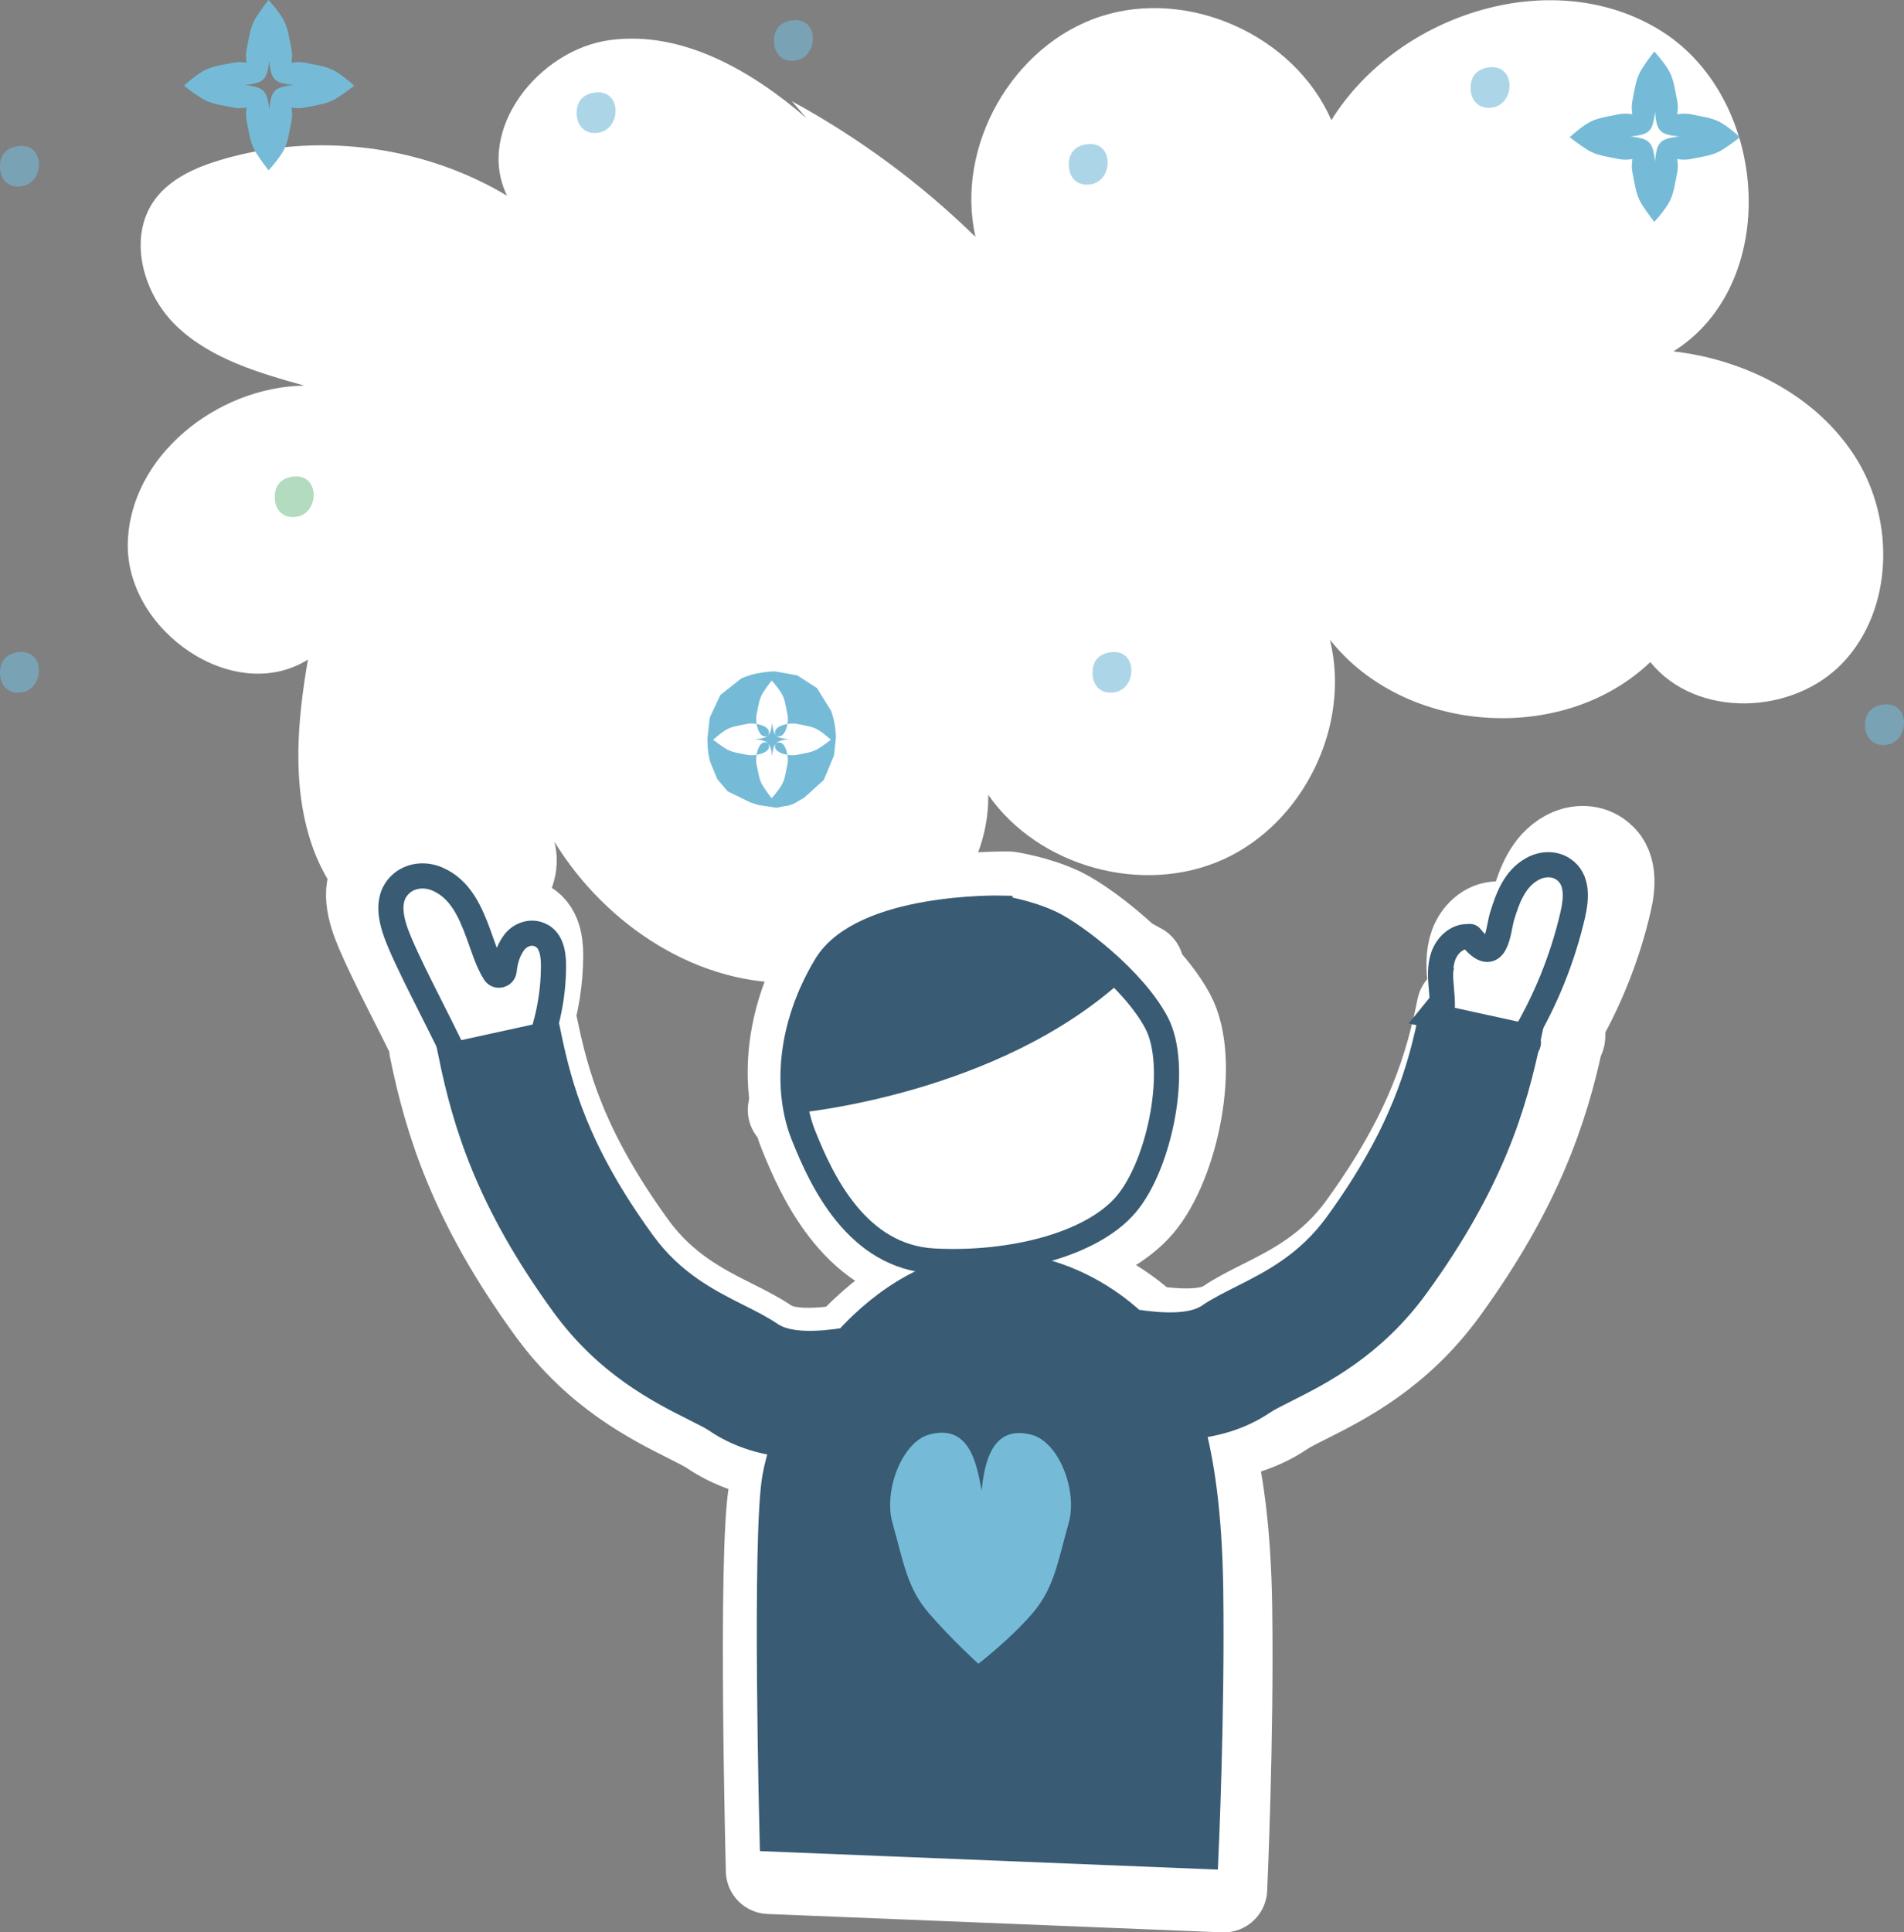
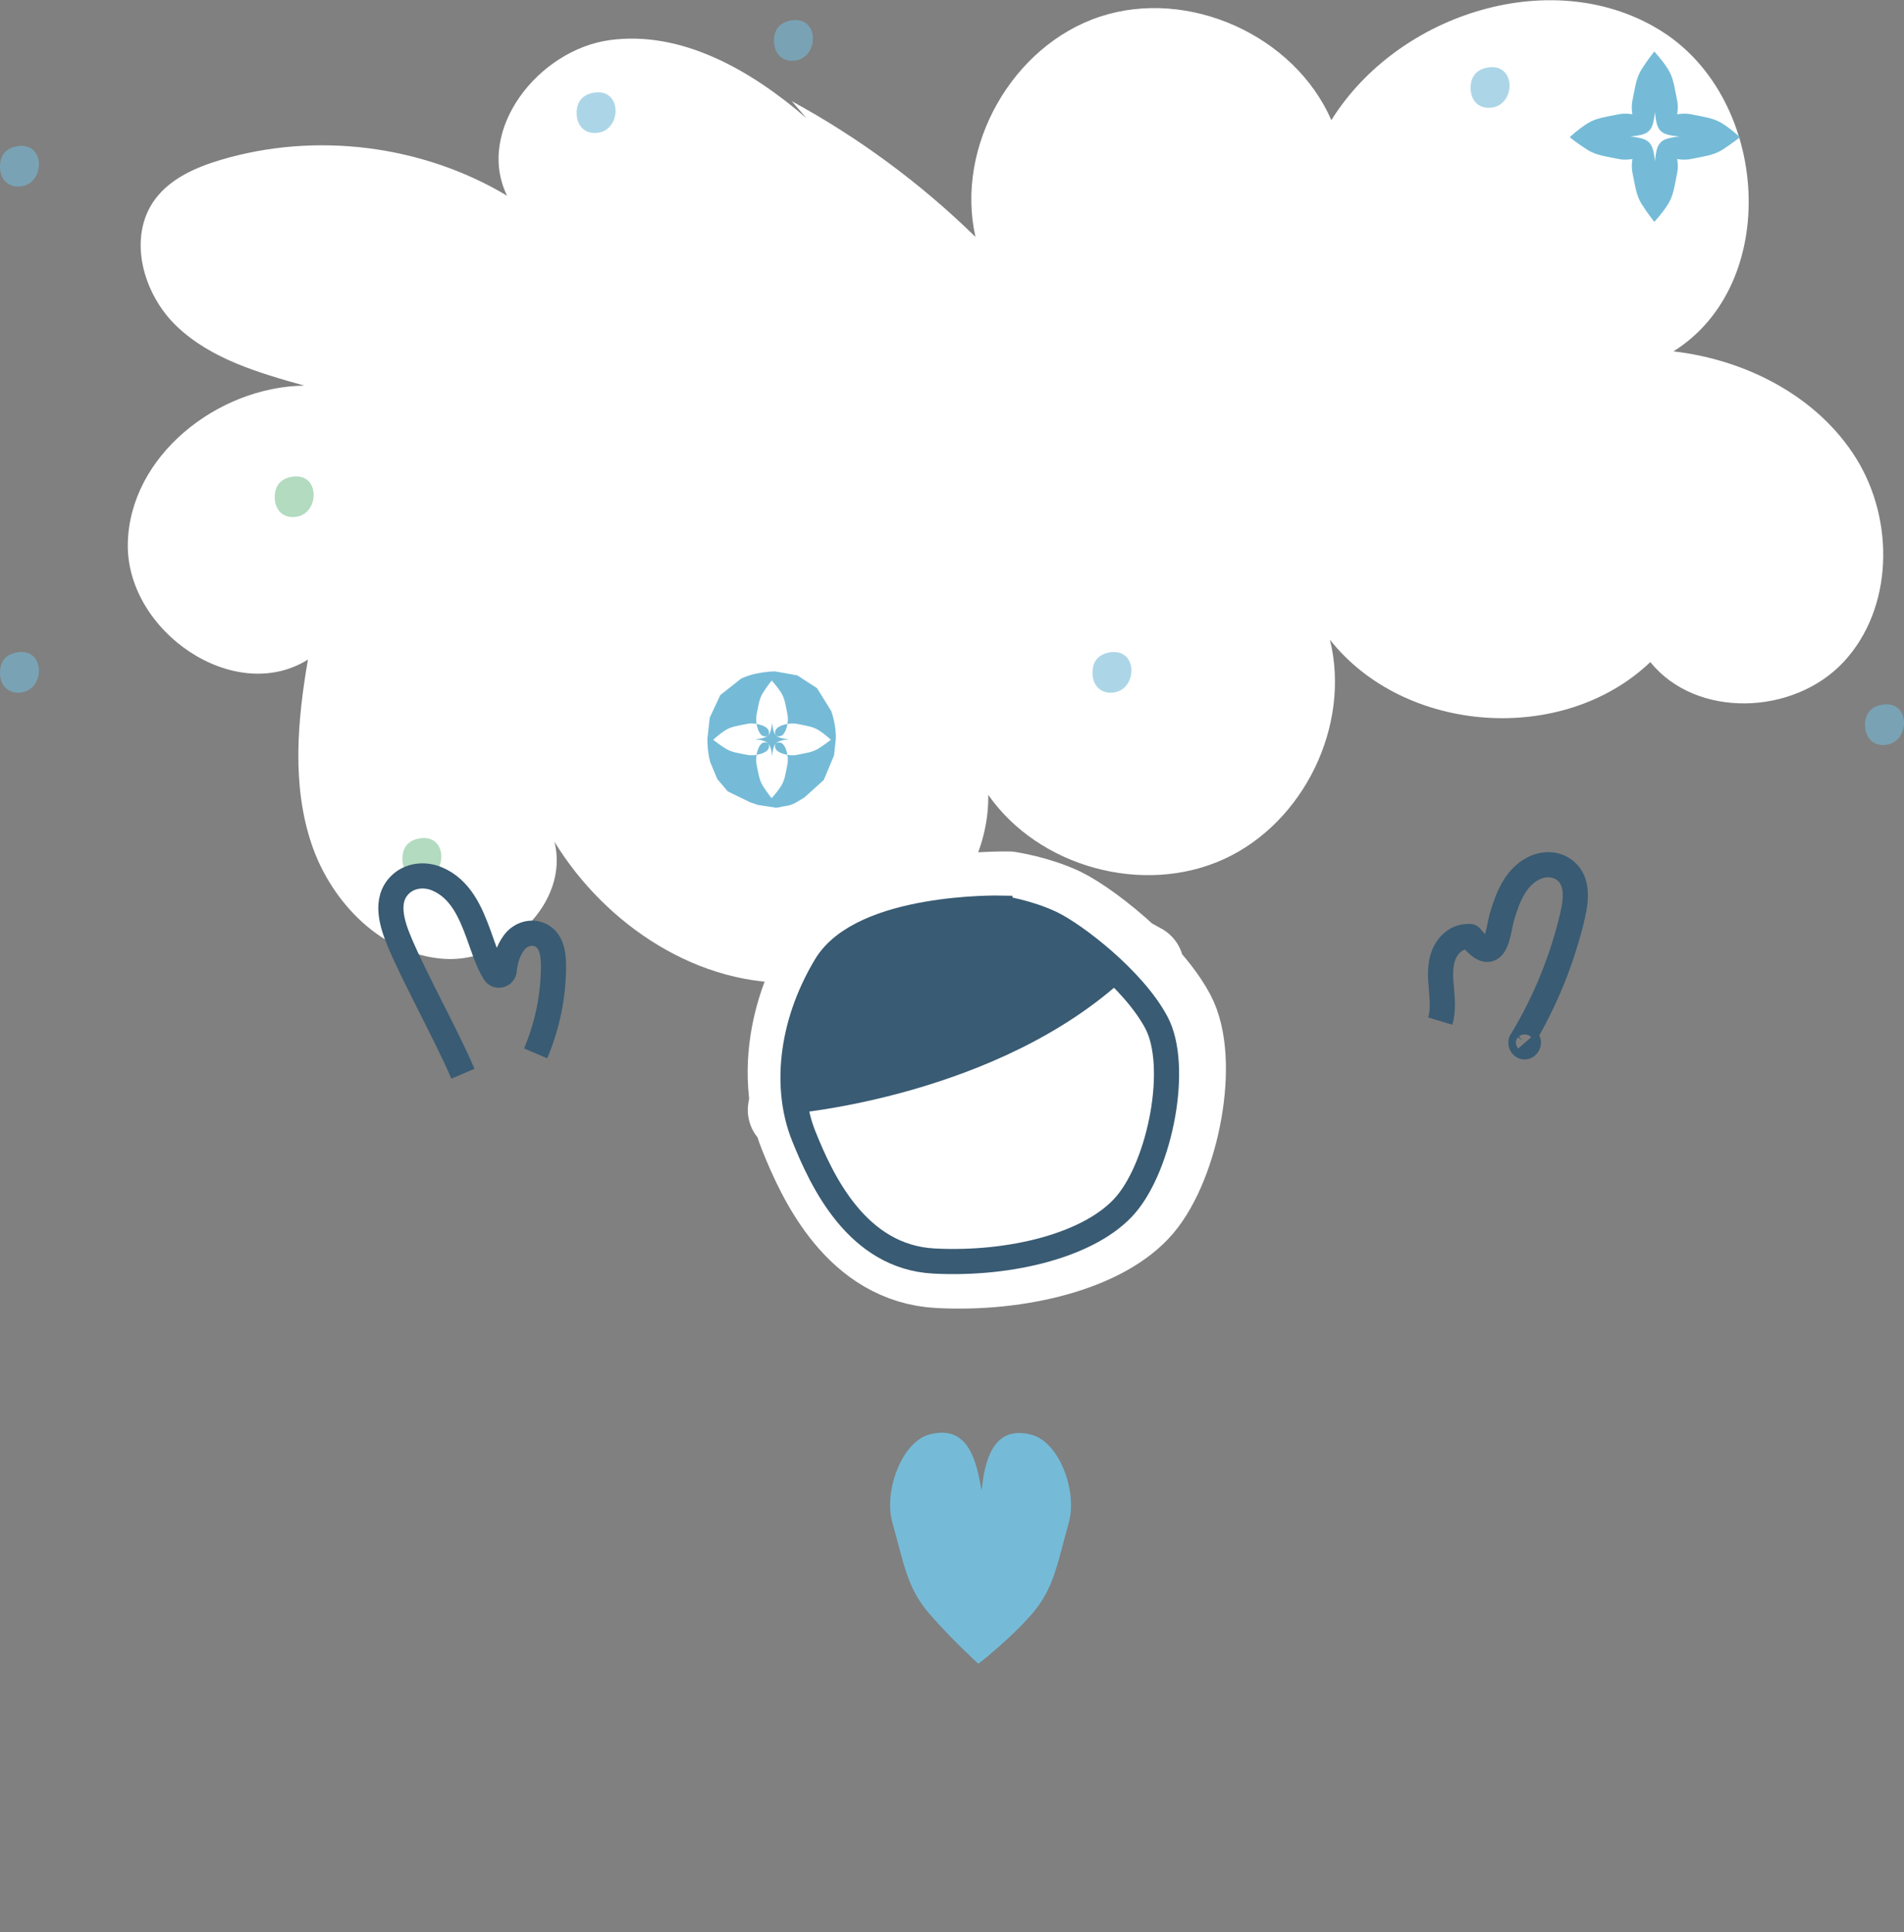
<svg xmlns="http://www.w3.org/2000/svg" id="Layer_2" viewBox="0 0 428.48 434.72">
  <rect x="0" y="0" width="428.48" height="434.72" fill="#808080" stroke="none" />
  <defs>
    <style> .cls-1, .cls-2 { stroke: #395b73; stroke-miterlimit: 10; stroke-width: 5.66px; } .cls-1, .cls-3 { fill: #395b73; } .cls-4 { fill: #7fc395; } .cls-4, .cls-5 { opacity: .6; } .cls-6, .cls-7 { fill: #fff; } .cls-7 { stroke: #fff; stroke-linecap: round; stroke-linejoin: round; stroke-width: 19.51px; } .cls-8, .cls-5 { fill: #75bbd7; } .cls-2 { fill: none; } </style>
  </defs>
  <g id="Layer_1-2" data-name="Layer_1">
    <g>
      <g>
        <path class="cls-6" d="M181.49,26.59c-12.36-10.7-27.98-19.74-44.18-17.58-16.2,2.16-30.37,20.33-23.2,35.02-19.12-11.43-43.08-14.42-64.43-8.06-5.59,1.67-11.27,4.15-14.76,8.83-6.34,8.52-2.78,21.4,4.94,28.69,7.72,7.3,18.38,10.4,28.61,13.26-19.64.3-39.32,15.9-39.71,35.54-.39,19.64,23.88,36.5,40.54,26.1-2.38,13.79-3.65,28.28.83,41.54,4.48,13.26,16.01,24.98,29.98,25.8,13.97.82,28.08-12.76,24.67-26.34,11.57,18.88,32.69,32.79,54.8,31.64,22.11-1.15,43.11-20.05,42.82-42.2,11.38,16.27,34.87,22.7,52.95,14.49,18.07-8.21,28.7-30.13,23.94-49.4,16.81,21.28,52.49,23.77,72.1,5.03,10.33,12.79,32.3,12,43.5-.03,11.2-12.03,11.51-31.83,2.83-45.79-8.69-13.96-24.8-22.21-41.13-24.08,24.25-15.15,21.62-56.56-2.49-71.92-24.11-15.36-59.38-4.36-74.49,19.9-8.32-19.1-32.19-29.8-51.99-23.31-19.8,6.49-32.7,29.24-28.1,49.57-12.29-12.01-26.24-22.31-41.33-30.52" />
        <path class="cls-8" d="M372.28,49.9s-1.52-1.89-2.82-3.96c-1.26-2-1.44-3.96-2.1-7.15-.51-2.49.54-6.36,2.12-6.94,2.28-.84,2.7,2.26,2.98,4.43.16-2.14.58-5.24,2.87-4.4,1.58.59,2.63,4.45,2.12,6.94-.65,3.19-.84,5.15-2.09,7.15-1.3,2.07-3.07,3.93-3.07,3.93h0ZM372.28,11.59s1.77,1.86,3.07,3.94c1.26,2,1.44,3.96,2.09,7.15.52,2.49-.54,6.36-2.12,6.94-2.28.84-2.7-2.26-2.87-4.4-.28,2.17-.7,5.26-2.98,4.43-1.58-.58-2.63-4.45-2.12-6.94.65-3.19.84-5.15,2.1-7.15,1.3-2.07,2.82-3.96,2.82-3.96h0ZM391.57,30.87s-1.88,1.51-3.96,2.82c-2,1.26-3.96,1.45-7.15,2.1-2.49.51-6.36-.54-6.94-2.12-.84-2.28,2.26-2.7,4.42-2.98-2.14-.16-5.24-.58-4.4-2.87.58-1.58,4.45-2.63,6.94-2.12,3.19.65,5.15.84,7.15,2.1,2.07,1.3,3.94,3.07,3.94,3.07h0ZM353.25,30.87s1.87-1.77,3.94-3.07c2-1.26,3.96-1.44,7.15-2.1,2.49-.51,6.36.53,6.94,2.12.84,2.28-2.26,2.7-4.4,2.87,2.17.28,5.26.7,4.42,2.98-.58,1.58-4.45,2.63-6.94,2.12-3.19-.65-5.15-.84-7.15-2.1-2.07-1.3-3.96-2.82-3.96-2.82Z" />
-         <path class="cls-8" d="M60.43,38.31s-1.52-1.89-2.82-3.96c-1.26-2-1.44-3.96-2.1-7.15-.51-2.49.54-6.36,2.12-6.94,2.28-.84,2.7,2.26,2.98,4.43.16-2.14.58-5.24,2.87-4.4,1.58.59,2.63,4.45,2.12,6.94-.65,3.19-.84,5.15-2.09,7.15-1.3,2.07-3.07,3.93-3.07,3.93h0ZM60.43,0s1.77,1.86,3.07,3.94c1.26,2,1.44,3.96,2.09,7.15.52,2.49-.54,6.36-2.12,6.94-2.28.84-2.7-2.26-2.87-4.4-.28,2.17-.7,5.26-2.98,4.43-1.58-.58-2.63-4.45-2.12-6.94.65-3.19.84-5.15,2.1-7.15,1.3-2.07,2.82-3.96,2.82-3.96h0ZM79.71,19.28s-1.88,1.51-3.96,2.82c-2,1.26-3.96,1.45-7.15,2.1-2.49.51-6.36-.54-6.94-2.12-.84-2.28,2.26-2.7,4.42-2.98-2.14-.16-5.24-.58-4.4-2.87.58-1.58,4.45-2.63,6.94-2.12,3.19.65,5.15.84,7.15,2.1,2.07,1.3,3.94,3.07,3.94,3.07h0ZM41.4,19.28s1.87-1.77,3.94-3.07c2-1.26,3.96-1.44,7.15-2.1,2.49-.51,6.36.53,6.94,2.12.84,2.28-2.26,2.7-4.4,2.87,2.17.28,5.26.7,4.42,2.98-.58,1.58-4.45,2.63-6.94,2.12-3.19-.65-5.15-.84-7.15-2.1-2.07-1.3-3.96-2.82-3.96-2.82Z" />
        <path class="cls-8" d="M173.65,179.58s-1.05-1.3-1.95-2.74c-.87-1.39-1-2.74-1.45-4.94-.35-1.72.37-4.39,1.46-4.8,1.58-.58,1.87,1.56,2.06,3.06.11-1.48.4-3.62,1.98-3.04,1.09.4,1.82,3.07,1.46,4.8-.45,2.21-.58,3.56-1.45,4.94-.9,1.43-2.12,2.72-2.12,2.72h0ZM174.5,181.72c.74,0,1.56-.32,2.37-.39,1.74-.21,2.83-1.19,4.17-1.93l4.35-3.93,2.3-5.51.42-3.89c0-2.09-.37-4.19-1.06-6.12l-3.19-5.14-4.44-2.87-4.99-.89c-.9,0-1.87.1-2.85.24-1.79.26-3.38.71-4.76,1.35l-4.72,3.73-2.38,5.09-.53,4.83c0,.42.05.82.05,1.29.05,1.39.27,2.69.6,3.89l1.58,3.8,2.35,2.77,5.04,2.46,1.79.6,3.93.59ZM173.65,153.1s1.22,1.29,2.12,2.72c.87,1.38,1,2.74,1.45,4.94.36,1.72-.37,4.39-1.46,4.8-1.58.58-1.87-1.56-1.98-3.04-.19,1.5-.48,3.64-2.06,3.06-1.09-.4-1.82-3.07-1.46-4.8.45-2.21.58-3.56,1.45-4.94.9-1.43,1.95-2.74,1.95-2.74h0ZM186.98,166.43s-1.31,1.04-2.74,1.95c-1.39.87-2.74,1-4.94,1.45-1.72.35-4.39-.37-4.8-1.47-.58-1.58,1.56-1.87,3.06-2.06-1.48-.11-3.62-.4-3.04-1.98.4-1.09,3.08-1.82,4.8-1.47,2.21.45,3.56.58,4.94,1.45,1.43.9,2.72,2.13,2.72,2.13h0ZM160.5,166.43s1.29-1.22,2.72-2.13c1.39-.87,2.74-1,4.94-1.45,1.72-.35,4.4.37,4.8,1.47.58,1.58-1.56,1.87-3.04,1.98,1.5.19,3.64.48,3.06,2.06-.4,1.1-3.07,1.82-4.8,1.47-2.21-.45-3.56-.58-4.94-1.45-1.43-.9-2.74-1.95-2.74-1.95Z" />
        <path class="cls-5" d="M5.2,41.84c-2.95.64-5.05-1.15-5.19-4.02-.11-2.45.92-4.37,3.73-4.9,6.39-1.16,6.46,7.8,1.46,8.93Z" />
        <path class="cls-5" d="M5.2,155.71c-2.95.64-5.05-1.15-5.19-4.02-.11-2.45.92-4.37,3.73-4.9,6.39-1.16,6.46,7.8,1.46,8.93Z" />
        <path class="cls-5" d="M424.92,167.48c-2.95.64-5.05-1.15-5.19-4.02-.11-2.45.92-4.37,3.73-4.9,6.39-1.16,6.46,7.8,1.46,8.93Z" />
        <path class="cls-5" d="M251.06,155.71c-2.95.64-5.05-1.15-5.19-4.02-.11-2.45.92-4.37,3.73-4.9,6.39-1.16,6.46,7.8,1.46,8.93Z" />
        <path class="cls-4" d="M95.76,197.56c-2.95.64-5.05-1.15-5.19-4.02-.11-2.45.92-4.37,3.73-4.9,6.39-1.16,6.46,7.8,1.46,8.93Z" />
        <path class="cls-4" d="M67.03,116.2c-2.95.64-5.05-1.15-5.19-4.02-.11-2.45.92-4.37,3.73-4.9,6.39-1.16,6.46,7.8,1.46,8.93Z" />
        <path class="cls-5" d="M134.97,29.79c-2.95.64-5.05-1.15-5.19-4.02-.11-2.45.92-4.37,3.73-4.9,6.39-1.16,6.46,7.8,1.46,8.93Z" />
-         <path class="cls-5" d="M245.72,41.42c-2.95.64-5.05-1.15-5.19-4.02-.11-2.45.92-4.37,3.73-4.9,6.39-1.16,6.46,7.8,1.46,8.93Z" />
        <path class="cls-5" d="M179.38,13.54c-2.95.64-5.05-1.15-5.19-4.02-.11-2.45.92-4.37,3.73-4.9,6.39-1.16,6.46,7.8,1.46,8.93Z" />
        <path class="cls-5" d="M336.15,24.13c-2.95.64-5.05-1.15-5.19-4.02-.11-2.45.92-4.37,3.73-4.9,6.39-1.16,6.46,7.8,1.46,8.93Z" />
      </g>
      <g>
        <g>
          <path class="cls-7" d="M178.45,247.18l-.41,2.54s.32-.03.86-.08c.4,1.86.93,3.65,1.6,5.32,4.29,10.73,12.64,28.62,30.76,29.57,18.12.95,37.2-3.82,45.31-13.35,8.11-9.54,12.64-32.67,7.15-42.92-1.85-3.46-4.66-6.94-7.77-10.14.24-.22.49-.43.73-.65l-3.14-1.72c-5.52-5.2-11.46-9.34-14.63-10.86-5.48-2.62-11.92-3.58-11.92-3.58,0,0-9.57-.2-19.71,1.87l-5.05.17-2.43,1.83c-5.93,2.02-11.27,5.07-14.06,9.72-.3.5-.57,1-.85,1.5l-1.61,1.21-.46,2.79c-4.34,9.36-5.57,18.74-4.38,26.79Z" />
-           <path class="cls-7" d="M359.68,192.09c-2.18-1.44-5.03-1.26-7.3.01-4.11,2.3-5.76,6.77-7.07,11.05-.03.1-.06.2-.09.31-.9,3.22-1.3,12.21-7.33,4.64-.18-.22-.56-.06-.81-.06-2.58-.03-4.79,2.11-5.66,4.55-.87,2.43-.69,5.1-.46,7.67.2,2.29.42,4.64-.06,6.88l-2.31-.51c-2.58,12.55-6.65,27.74-22.27,49.25-6.94,9.56-15.54,13.87-22.45,17.34-2.81,1.41-5.47,2.75-7.79,4.32-3.99,2.71-11.19,2.34-17.73,1.31-6.14-5.66-14.79-10.88-25.45-12.8-18.64-3.36-32.37,7.23-39.74,14.46-.83.81-1.68,1.71-2.55,2.68-6.56,1.04-13.8,1.43-17.8-1.29-2.32-1.57-4.97-2.91-7.79-4.32-6.91-3.47-15.5-7.78-22.45-17.34-15.62-21.5-19.69-36.69-22.27-49.25l-1.44.32c1.73-5.31,2.63-10.88,2.63-16.46,0-2.99-.56-6.51-3.79-7.43-2.06-.59-4.3.35-5.56,2.08-1.41,1.93-2.06,4.19-2.29,6.52-.12,1.16-1.65,1.54-2.26.55-1.7-2.74-2.62-5.94-3.77-9.07-1.93-5.25-4.29-10.75-9.83-13.08-2.91-1.22-6.39-.85-8.66,1.35-3.79,3.66-1.96,9.34-.03,13.88,3.13,7.36,8.82,17.85,12.77,26.21l-.72.16c3.33,16.18,8.84,34.5,26.45,58.73,10.35,14.24,22.75,20.47,30.96,24.59,2.11,1.06,4.1,2.06,5.14,2.76,4.91,3.34,10.38,5.02,15.9,5.7-.91,2.58-1.63,5.21-2.09,7.84-2.46,13.94-.61,85.21-.61,85.21l102.32,4.13s1.54-33.57,1.13-63.01c-.25-18.06-2.12-29.98-4.38-38.42,5.84-.6,11.66-2.28,16.85-5.81,1.04-.71,3.03-1.71,5.14-2.76,8.21-4.12,20.61-10.35,30.96-24.59,16.81-23.13,22.58-40.87,25.97-56.51.39-.3.57-.91.28-1.31.06-.3.13-.61.19-.91l-1-.22c5.2-8.83,9.06-18.44,11.38-28.42.9-3.86,1.36-8.54-2.25-10.92Z" />
        </g>
        <g>
          <path class="cls-2" d="M120.54,236.98c2.65-6.23,4.03-13,4.02-19.77,0-2.85-.54-6.21-3.61-7.09-1.97-.57-4.1.33-5.3,1.99-1.34,1.84-1.97,4-2.19,6.22-.11,1.11-1.57,1.47-2.16.52-1.62-2.61-2.5-5.66-3.6-8.66-1.84-5.01-4.09-10.26-9.37-12.47-2.78-1.17-6.09-.81-8.26,1.29-3.61,3.49-1.87,8.91-.02,13.24,3.56,8.35,10.57,20.96,14.13,29.31" />
          <path class="cls-2" d="M324.12,229.72c.71-2.36.46-4.88.25-7.34-.22-2.45-.39-5,.44-7.32.83-2.32,2.93-4.37,5.39-4.34.25,0,.61-.15.78.06,5.75,7.22,6.13-1.36,6.99-4.43.03-.1.06-.19.09-.29,1.24-4.08,2.82-8.34,6.74-10.54,2.17-1.22,4.89-1.38,6.96-.01,3.45,2.27,3,6.74,2.15,10.42-2.3,9.87-6.15,19.36-11.39,28.04-.53.46-.17,1.52.53,1.56s1.19-.95.73-1.48" />
          <g>
-             <path class="cls-1" d="M322.11,228.46c-2.47,11.97-6.34,26.47-21.25,46.98-6.62,9.12-14.83,13.23-21.41,16.54-2.68,1.35-5.22,2.62-7.43,4.12-3.8,2.59-10.67,2.23-16.91,1.25-5.86-5.4-14.1-10.38-24.28-12.21-17.78-3.2-30.87,6.9-37.91,13.79-.79.77-1.6,1.64-2.43,2.56-6.25.99-13.16,1.36-16.98-1.24-2.21-1.5-4.74-2.77-7.43-4.12-6.59-3.31-14.79-7.43-21.41-16.54-14.9-20.51-18.78-35-21.25-46.98l-21.9,4.79c3.18,15.44,8.43,32.91,25.23,56.02,9.87,13.59,21.7,19.52,29.53,23.46,2.01,1.01,3.91,1.96,4.9,2.64,4.68,3.18,9.9,4.79,15.17,5.44-.87,2.46-1.55,4.97-1.99,7.48-2.34,13.3-.59,81.29-.59,81.29l97.6,3.94s1.47-32.02,1.08-60.1c-.24-17.23-2.03-28.6-4.18-36.65,5.58-.57,11.12-2.18,16.07-5.54.99-.67,2.89-1.63,4.9-2.64,7.83-3.93,19.66-9.87,29.53-23.46,16.79-23.11,22.05-40.58,25.23-56.02l-21.9-4.79Z" />
            <path class="cls-2" d="M225.19,204.3s-31.16-.68-39.35,12.97c-8.19,13.65-9.1,27.98-5,38.22,4.09,10.24,12.06,27.3,29.34,28.21,17.29.91,35.49-3.64,43.22-12.74,7.73-9.1,12.06-31.16,6.82-40.95-5.23-9.78-18.43-19.79-23.66-22.29-5.23-2.5-11.37-3.41-11.37-3.41Z" />
            <path class="cls-3" d="M178.48,250.49s46.17-3.85,75.03-30.78l-26.14-14.32-25.81.85-18.08,13.61-5.01,30.64Z" />
          </g>
        </g>
        <path class="cls-8" d="M220.17,374.3s-5.96-5.39-11.09-11.32c-4.95-5.72-5.68-11.31-8.25-20.42-2-7.12,2.11-18.18,8.34-19.84,8.98-2.39,10.63,6.45,11.73,12.65.64-6.13,2.29-14.97,11.27-12.58,6.22,1.67,10.36,12.71,8.33,19.84-2.56,9.11-3.29,14.7-8.24,20.43-5.13,5.92-12.09,11.24-12.09,11.24h0Z" />
      </g>
    </g>
  </g>
</svg>